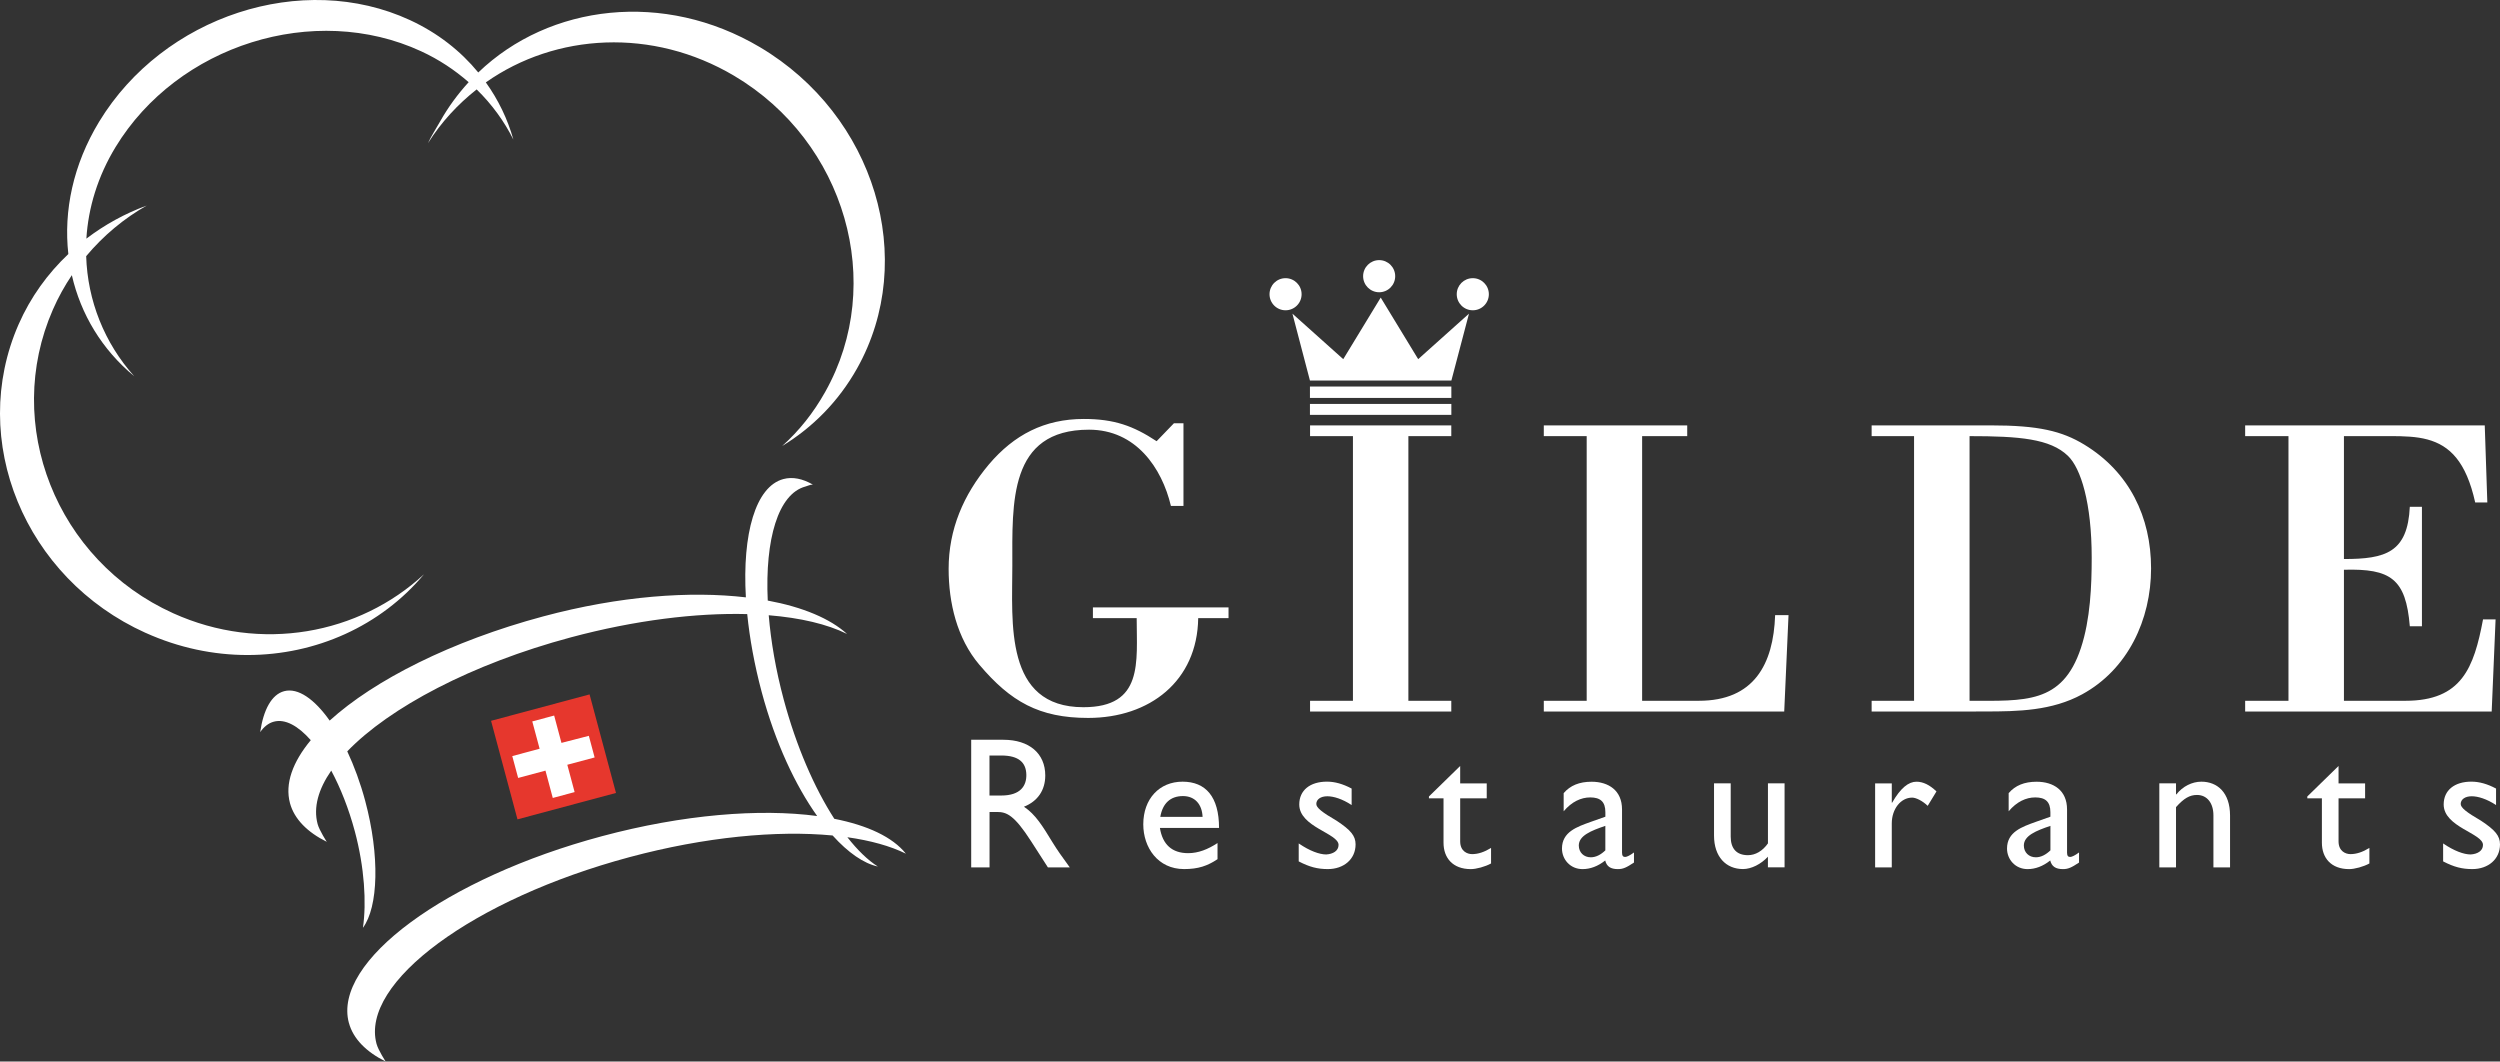
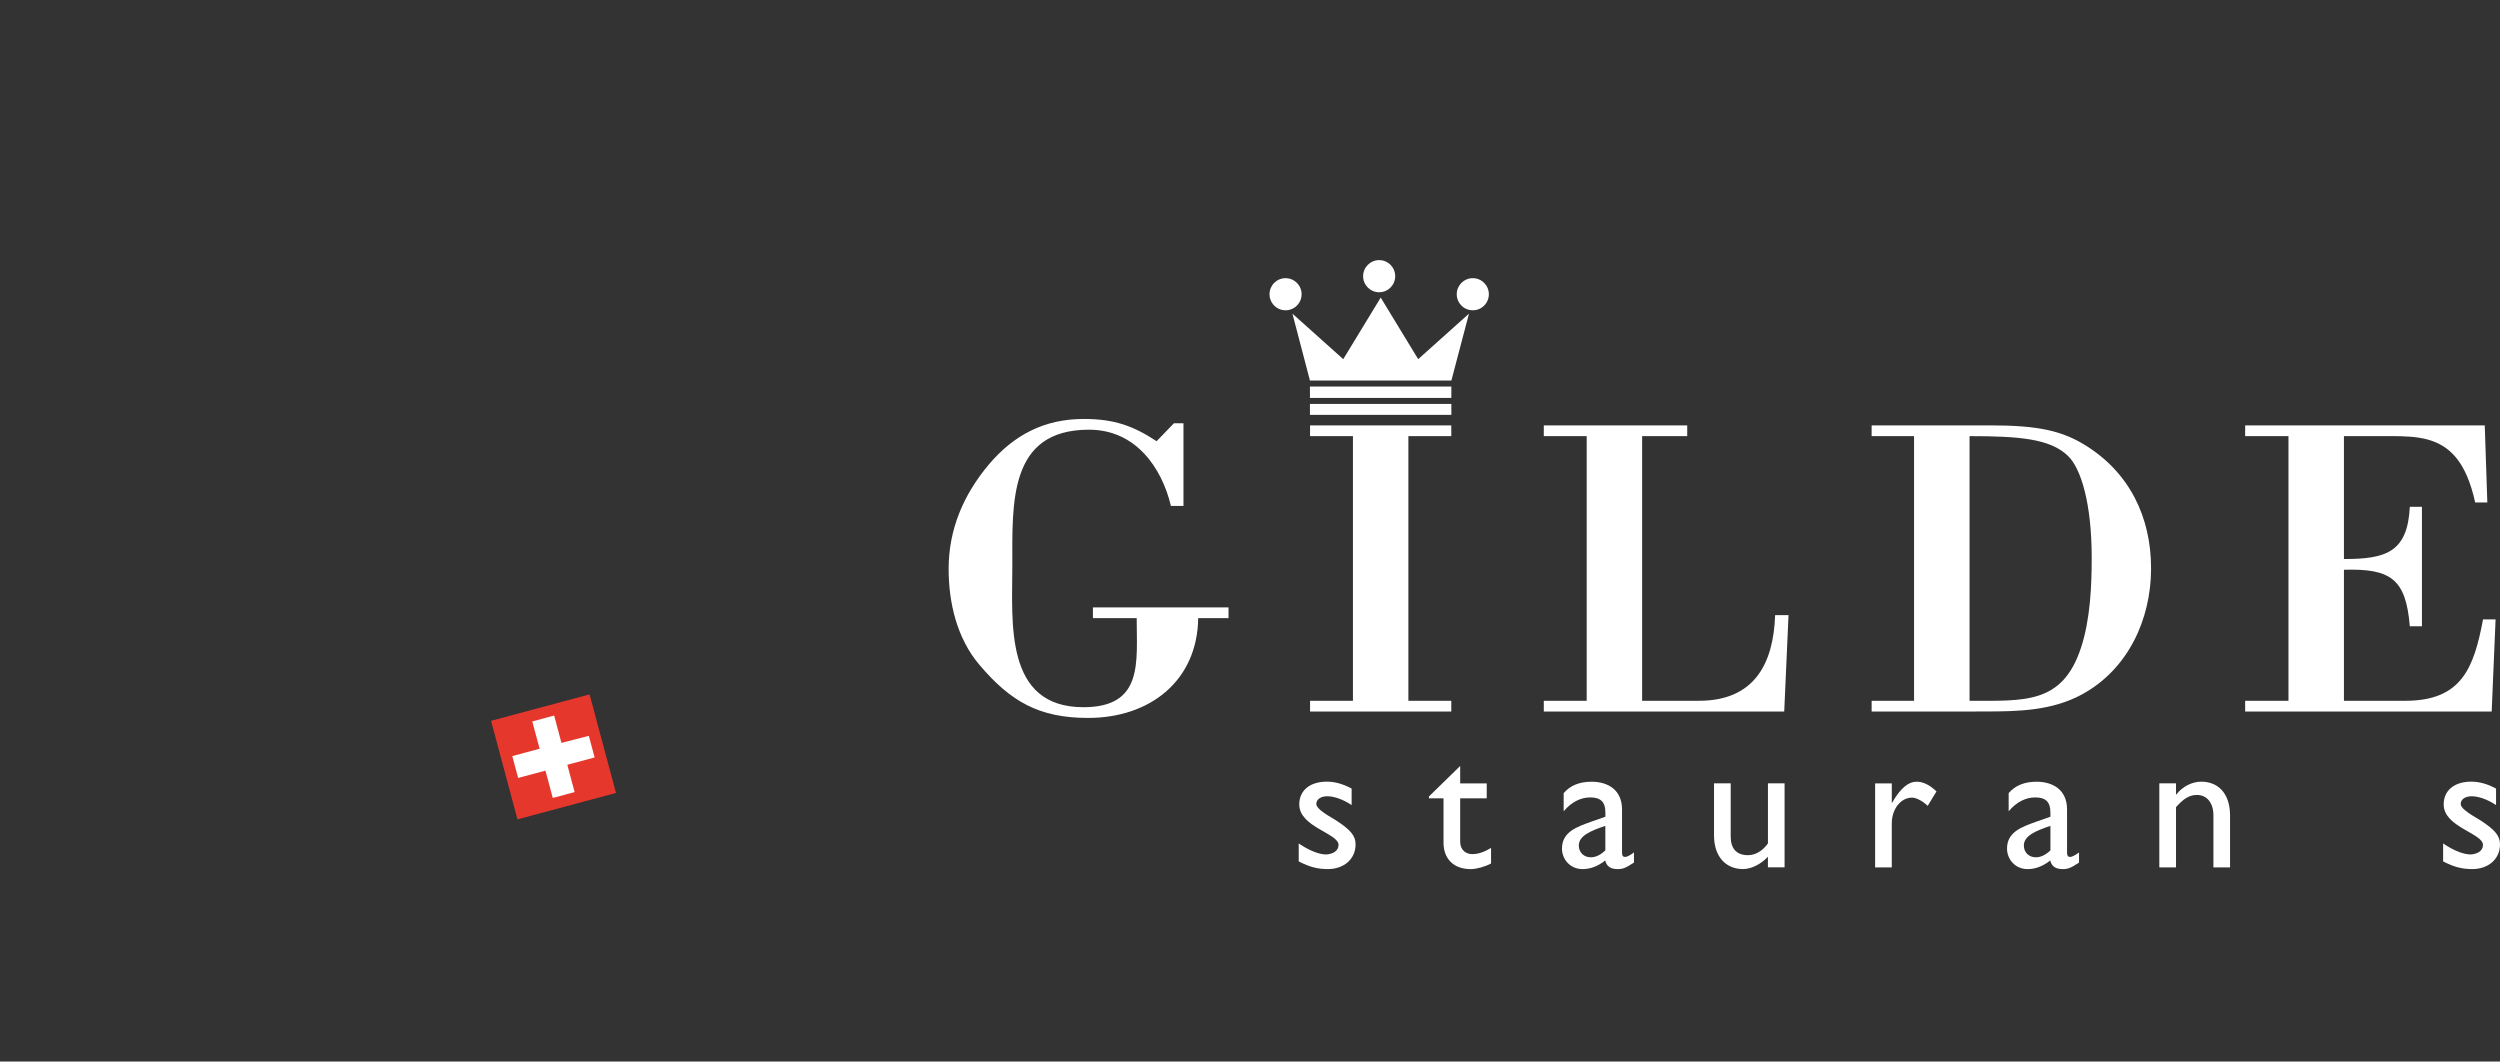
<svg xmlns="http://www.w3.org/2000/svg" id="Ebene_1" viewBox="0 0 872.1 370.3">
  <rect x="0" y="0" width="872.1" height="370.3" fill="#333333" stroke="none" />
  <defs>
    <style>.cls-1{fill-rule:evenodd;}.cls-1,.cls-2{fill:#fff;}.cls-3{fill:#e6372d;}</style>
  </defs>
-   <path class="cls-2" d="M50.76,220.76C8.57,201.72-11.24,153.53,6.5,113.13c4.18-9.52,10.16-17.72,17.34-24.51-1.68-15.05,1.65-31.18,10.74-46.16C56.99,5.56,105.54-10.31,143.01,7.01c9.71,4.49,17.68,10.79,23.83,18.27,24.92-23.92,64.9-28.6,98.21-8.85,40.17,23.8,55.34,74.02,33.9,112.15-6.46,11.49-15.51,20.57-26.1,27.01,5.95-5.35,10.89-11.53,15.03-18.91,21.28-37.86,7.06-87.21-31.76-110.23-28.47-16.88-62.25-14.88-86.64,2.29,4.35,6.08,7.61,12.81,9.61,19.96-3.17-6.36-7.48-12.3-12.81-17.51-6.53,5.15-12.34,11.38-17,18.78,1-2.27,3.02-5.41,4.25-7.6,2.84-5.05,6.21-9.6,9.96-13.7-4.83-4.23-10.36-7.92-16.59-10.79C109.68.68,61.96,15.66,40.29,51.34c-6.22,10.25-9.5,21.17-10.16,31.91,6.41-4.88,13.5-8.78,21.05-11.54-7.96,4.51-15.11,10.48-21.12,17.65.48,15.51,6.37,30.32,16.76,41.88-11.24-9.27-18.65-21.62-21.76-35.25-2.5,3.73-4.73,7.71-6.59,11.97-17.61,40.12,1.17,87.55,41.95,105.97,30.57,13.81,64.82,7.39,87.49-13.6-15.05,18.02-37.71,28.18-61.58,28.17-11.82,0-23.93-2.49-35.57-7.75h0ZM121.7,356.82c-5.72-21.36,33.82-50.52,88.31-65.13,28.27-7.57,55.01-9.7,75.05-7.03-7.55-10.62-14.57-25.45-19.35-43.26-2.53-9.46-4.19-18.65-5.05-27.18-17.85-.47-39.21,2.14-61.54,8.12-34.64,9.29-63.21,24.45-77.98,39.76,2.41,5.14,4.56,10.97,6.26,17.29,5.13,19.17,4.58,36.99-.8,44.27,1.29-8.73.54-21.09-2.82-33.64-2.14-7.99-5.02-15.2-8.23-21.2-4.5,6.49-6.3,12.86-4.75,18.65.61,2.23,3.19,6.19,3.19,6.19-6.73-3.34-11.34-7.92-12.84-13.51-1.81-6.77.94-14.33,7.26-21.95-4.42-5.01-8.96-7.52-12.9-6.45-1.86.49-3.44,1.78-4.74,3.63,1.12-7.77,3.97-13.1,8.35-14.27,4.84-1.29,10.59,2.77,15.88,10.26,15.54-14.11,42.4-27.74,74.47-36.34,26.79-7.19,51.38-8.9,70.72-6.65-1.28-22.15,3.36-38.67,13.09-41.27,3.21-.86,6.68-.14,10.28,1.93-.94,0-1.7.43-2.6.68-9.5,2.55-14.13,18.39-13.14,39.78,12.23,2.27,21.79,6.3,27.67,11.65-6.93-3.44-16.3-5.63-27.33-6.53.77,9.14,2.46,19.09,5.22,29.37,4.4,16.42,10.74,30.9,17.66,41.64,11.57,2.28,20.35,6.36,24.97,12.17-5.43-2.69-12.38-4.6-20.42-5.74,3.54,4.5,7.14,8.01,10.64,10.22-4.92-1.06-10.37-4.83-15.78-10.83-19.46-1.86-44.45.48-70.8,7.54-54.49,14.61-94.03,43.77-88.31,65.12.6,2.25,3.19,6.19,3.19,6.19-6.73-3.33-11.34-7.92-12.83-13.5v.02Z" />
  <path class="cls-2" d="M457,248.2v-3.74h14.96v-92.33h-14.96v-3.74h49.27v3.74h-14.97v92.33h14.97v3.74h-49.27ZM538.54,248.2v-3.74h14.96v-92.33h-14.96v-3.74h50.03v3.74h-15.73v92.33h19.81c19.19,0,25.99-12.7,26.59-29.87h4.67l-1.5,33.61h-83.87ZM783.2,248.2v-3.74h15.11v-92.33h-15.11v-3.74h83.58l.9,26.9h-4.23c-3.17-14.34-8.92-19.87-16.62-21.97-3.78-1.04-8.16-1.19-13.16-1.19h-16.01v42.88c14.51,0,22.22-2.24,22.98-18.22h4.23v41.67h-4.23c-1.37-16.57-6.66-20.16-22.98-19.71v45.71h21.46c19.64,0,23.88-11.51,27.06-28.38h4.38l-1.36,32.12h-86ZM687.06,244.46c19.2,0,32.34,1.2,38.83-18.37,3.33-10.01,3.78-21.97,3.78-31.52,0-19.13-3.78-31.22-8.3-35.56-6.2-5.97-16.94-6.87-34.31-6.87v92.33h0ZM689.31,248.2h-36.41v-3.74h14.8v-92.33h-14.8v-3.74h41.55c16.63,0,24.79,1.95,32.65,6.72,15.72,9.56,23.28,25.25,23.28,43.18s-8.16,35.26-24.03,43.91c-10.53,5.75-22.32,5.99-33.87,5.99h-3.17ZM341.65,231.91c-7.85-9.26-10.73-21.66-10.73-33.46,0-13.75,5.14-25.85,14.06-36.46,8.76-10.31,19.34-15.84,33.1-15.84,10.58,0,17.23,2.39,25.39,7.76l6.05-6.27h3.32v28.84h-4.38c-3.17-13.3-12.24-26.59-28.57-26.59-28.11,0-26.75,25.54-26.75,47.51,0,19.72-2.88,49.3,24.79,49.3,21.01,0,18.59-15.69,18.59-31.08h-15.27v-3.73h47.31v3.73h-10.58c-.3,21.97-16.93,34.82-38.39,34.82-17.08,0-27.05-5.68-37.93-18.53h0Z" />
  <path class="cls-2" d="M475.51,96.35c0-3.1,2.51-5.61,5.6-5.61s5.59,2.51,5.59,5.61-2.5,5.6-5.59,5.6-5.6-2.51-5.6-5.6ZM442.86,102.64c0-3.1,2.5-5.6,5.59-5.6s5.6,2.51,5.6,5.6-2.51,5.6-5.6,5.6-5.59-2.51-5.59-5.6ZM508.17,102.64c0-3.1,2.5-5.6,5.6-5.6s5.6,2.51,5.6,5.6-2.5,5.6-5.6,5.6-5.6-2.51-5.6-5.6ZM456.96,132.75l-6.11-23.33,17.73,15.87,13.07-21.48,13.07,21.48,17.72-15.87-6.14,23.33h-49.34ZM456.96,138.82v-3.99h49.33v3.99h-49.33,0ZM456.96,144.73v-3.83h49.33v3.83h-49.33,0Z" />
-   <path class="cls-2" d="M345.17,277.51h4.11c6.85,0,8.81-3.52,8.75-7.24-.07-4.18-2.54-6.72-8.75-6.72h-4.11v13.97h0ZM350.01,258.06c9.01,0,14.62,4.76,14.62,12.46,0,5.16-2.67,9.01-7.44,10.9,4.05,2.68,6.53,6.79,9.92,12.34,1.89,3.06,3,4.57,6.07,8.82h-7.63l-5.88-9.14c-5.88-9.14-8.55-10.19-11.81-10.19h-2.67v19.33h-6.4v-44.53h11.23-.01Z" />
-   <path class="cls-2" d="M419.51,284.95c-.19-4.44-2.74-7.25-6.85-7.25-4.44,0-7.11,2.62-7.9,7.25h14.75ZM424.73,299.71c-3.52,2.35-6.72,3.46-11.68,3.46-9.13,0-14.23-7.51-14.23-15.61,0-8.88,5.61-14.88,13.7-14.88s12.73,5.28,12.73,16.13h-20.63c.92,5.81,4.24,8.81,9.86,8.81,3.52,0,6.85-1.31,10.24-3.53v5.62h.01Z" />
  <path class="cls-2" d="M471.51,280.84c-3.26-2.15-6.32-3.07-8.48-3.07-2.35,0-3.85,1.1-3.85,2.68,0,1.31,1.96,2.88,7.11,5.87,4.83,3.2,6.59,5.22,6.59,8.23,0,5.16-4.11,8.62-9.67,8.62-3.58,0-6.39-.72-10.17-2.68v-6.27c3.78,2.6,7.24,3.85,9.59,3.85,2.34-.13,4.31-1.24,4.31-3.33,0-4.05-13.71-6.21-13.71-14.11,0-4.96,3.78-7.96,9.66-7.96,2.74,0,5.54.78,8.61,2.41v5.75h.01Z" />
  <path class="cls-2" d="M509.37,273.27h9.26v5.22h-9.26v15.01c0,3.46,2.47,4.45,4.17,4.45,2.1,0,4.25-.72,6.6-2.16v5.42c-2.03,1.12-5.16,1.97-7.05,1.97-6.33,0-9.53-3.92-9.53-9.2v-15.48h-5.09v-.66l10.9-10.64v6.07h0Z" />
  <path class="cls-2" d="M560.01,288.09c-4.96,1.69-9.26,3.4-9.26,6.86,0,2.41,1.76,4.11,4.17,4.11,1.84,0,3.53-.92,5.09-2.42v-8.56h0ZM570,300.89c-2.68,1.76-3.78,2.29-5.61,2.29-2.55,0-3.92-.92-4.43-3.01-2.55,2.03-5.23,3.01-7.9,3.01-4.31,0-7.18-3.4-7.18-7.18,0-5.82,5.28-7.58,9.99-9.28l5.15-1.82v-1.57c0-3.67-1.76-5.16-5.28-5.16-3.2,0-6.46,1.5-9.27,4.84v-6.33c2.29-2.68,5.48-3.98,9.72-3.98,5.94,0,10.64,3,10.64,9.66v15.08c0,1.12.39,1.5,1.1,1.5.59,0,1.76-.59,3.07-1.57v3.53h0Z" />
  <path class="cls-2" d="M616.72,302.58v-3.73c-2.42,2.62-5.8,4.31-8.68,4.31-5.93,0-10.12-4.25-10.12-11.69v-18.22h5.82v18.61c0,4.12,2.01,6.46,6,6.46,2.61,0,5.09-1.43,6.99-4.11v-20.96h5.8v29.32h-5.81Z" />
  <path class="cls-2" d="M659.93,273.27v6.73h.13c2.95-5.16,5.74-7.31,8.49-7.31,2.34,0,4.57,1.1,6.97,3.39l-3.06,5.03c-1.76-1.7-4.05-2.87-5.42-2.87-3.98,0-7.11,3.98-7.11,9v15.35h-5.81v-29.32h5.81Z" />
  <path class="cls-2" d="M715.27,288.09c-4.96,1.69-9.27,3.4-9.27,6.86,0,2.41,1.76,4.11,4.18,4.11,1.83,0,3.52-.92,5.09-2.42v-8.56h0ZM725.26,300.89c-2.67,1.76-3.79,2.29-5.61,2.29-2.55,0-3.92-.92-4.45-3.01-2.55,2.03-5.22,3.01-7.89,3.01-4.31,0-7.18-3.4-7.18-7.18,0-5.82,5.29-7.58,9.98-9.28l5.15-1.82v-1.57c0-3.67-1.76-5.16-5.29-5.16-3.2,0-6.46,1.5-9.27,4.84v-6.33c2.29-2.68,5.49-3.98,9.73-3.98,5.93,0,10.64,3,10.64,9.66v15.08c0,1.12.39,1.5,1.11,1.5.58,0,1.76-.59,3.07-1.57v3.53h.01Z" />
  <path class="cls-2" d="M759.07,277.12h.13c2.21-2.81,5.48-4.44,8.74-4.44,5.54,0,9.99,3.78,9.99,11.81v18.09h-5.8v-18.15c0-4.31-2.23-7.12-5.74-7.12-2.55,0-4.57,1.18-7.31,4.25v21.02h-5.82v-29.32h5.82v3.85h-.01Z" />
-   <path class="cls-2" d="M815.78,273.27h9.26v5.22h-9.26v15.01c0,3.46,2.47,4.45,4.17,4.45,2.09,0,4.25-.72,6.59-2.16v5.42c-2.02,1.12-5.16,1.97-7.05,1.97-6.33,0-9.52-3.92-9.52-9.2v-15.48h-5.09v-.66l10.9-10.64v6.07Z" />
  <path class="cls-2" d="M870.73,280.84c-3.26-2.15-6.33-3.07-8.49-3.07-2.34,0-3.85,1.1-3.85,2.68,0,1.31,1.97,2.88,7.12,5.87,4.83,3.2,6.59,5.22,6.59,8.23,0,5.16-4.11,8.62-9.66,8.62-3.58,0-6.39-.72-10.18-2.68v-6.27c3.78,2.6,7.24,3.85,9.59,3.85,2.35-.13,4.31-1.24,4.31-3.33,0-4.05-13.71-6.21-13.71-14.11,0-4.96,3.78-7.96,9.65-7.96,2.75,0,5.56.78,8.62,2.41v5.75h0Z" />
  <rect class="cls-3" x="175.3" y="246.23" width="35.58" height="35.59" transform="translate(-61.79 59.02) rotate(-15.01)" />
  <polygon class="cls-1" points="178.7 263.75 188.24 261.19 185.68 251.66 193.31 249.61 195.86 259.15 205.41 256.68 207.43 264.23 197.9 266.78 200.45 276.31 192.83 278.36 190.28 268.82 180.75 271.38 178.7 263.75" />
</svg>